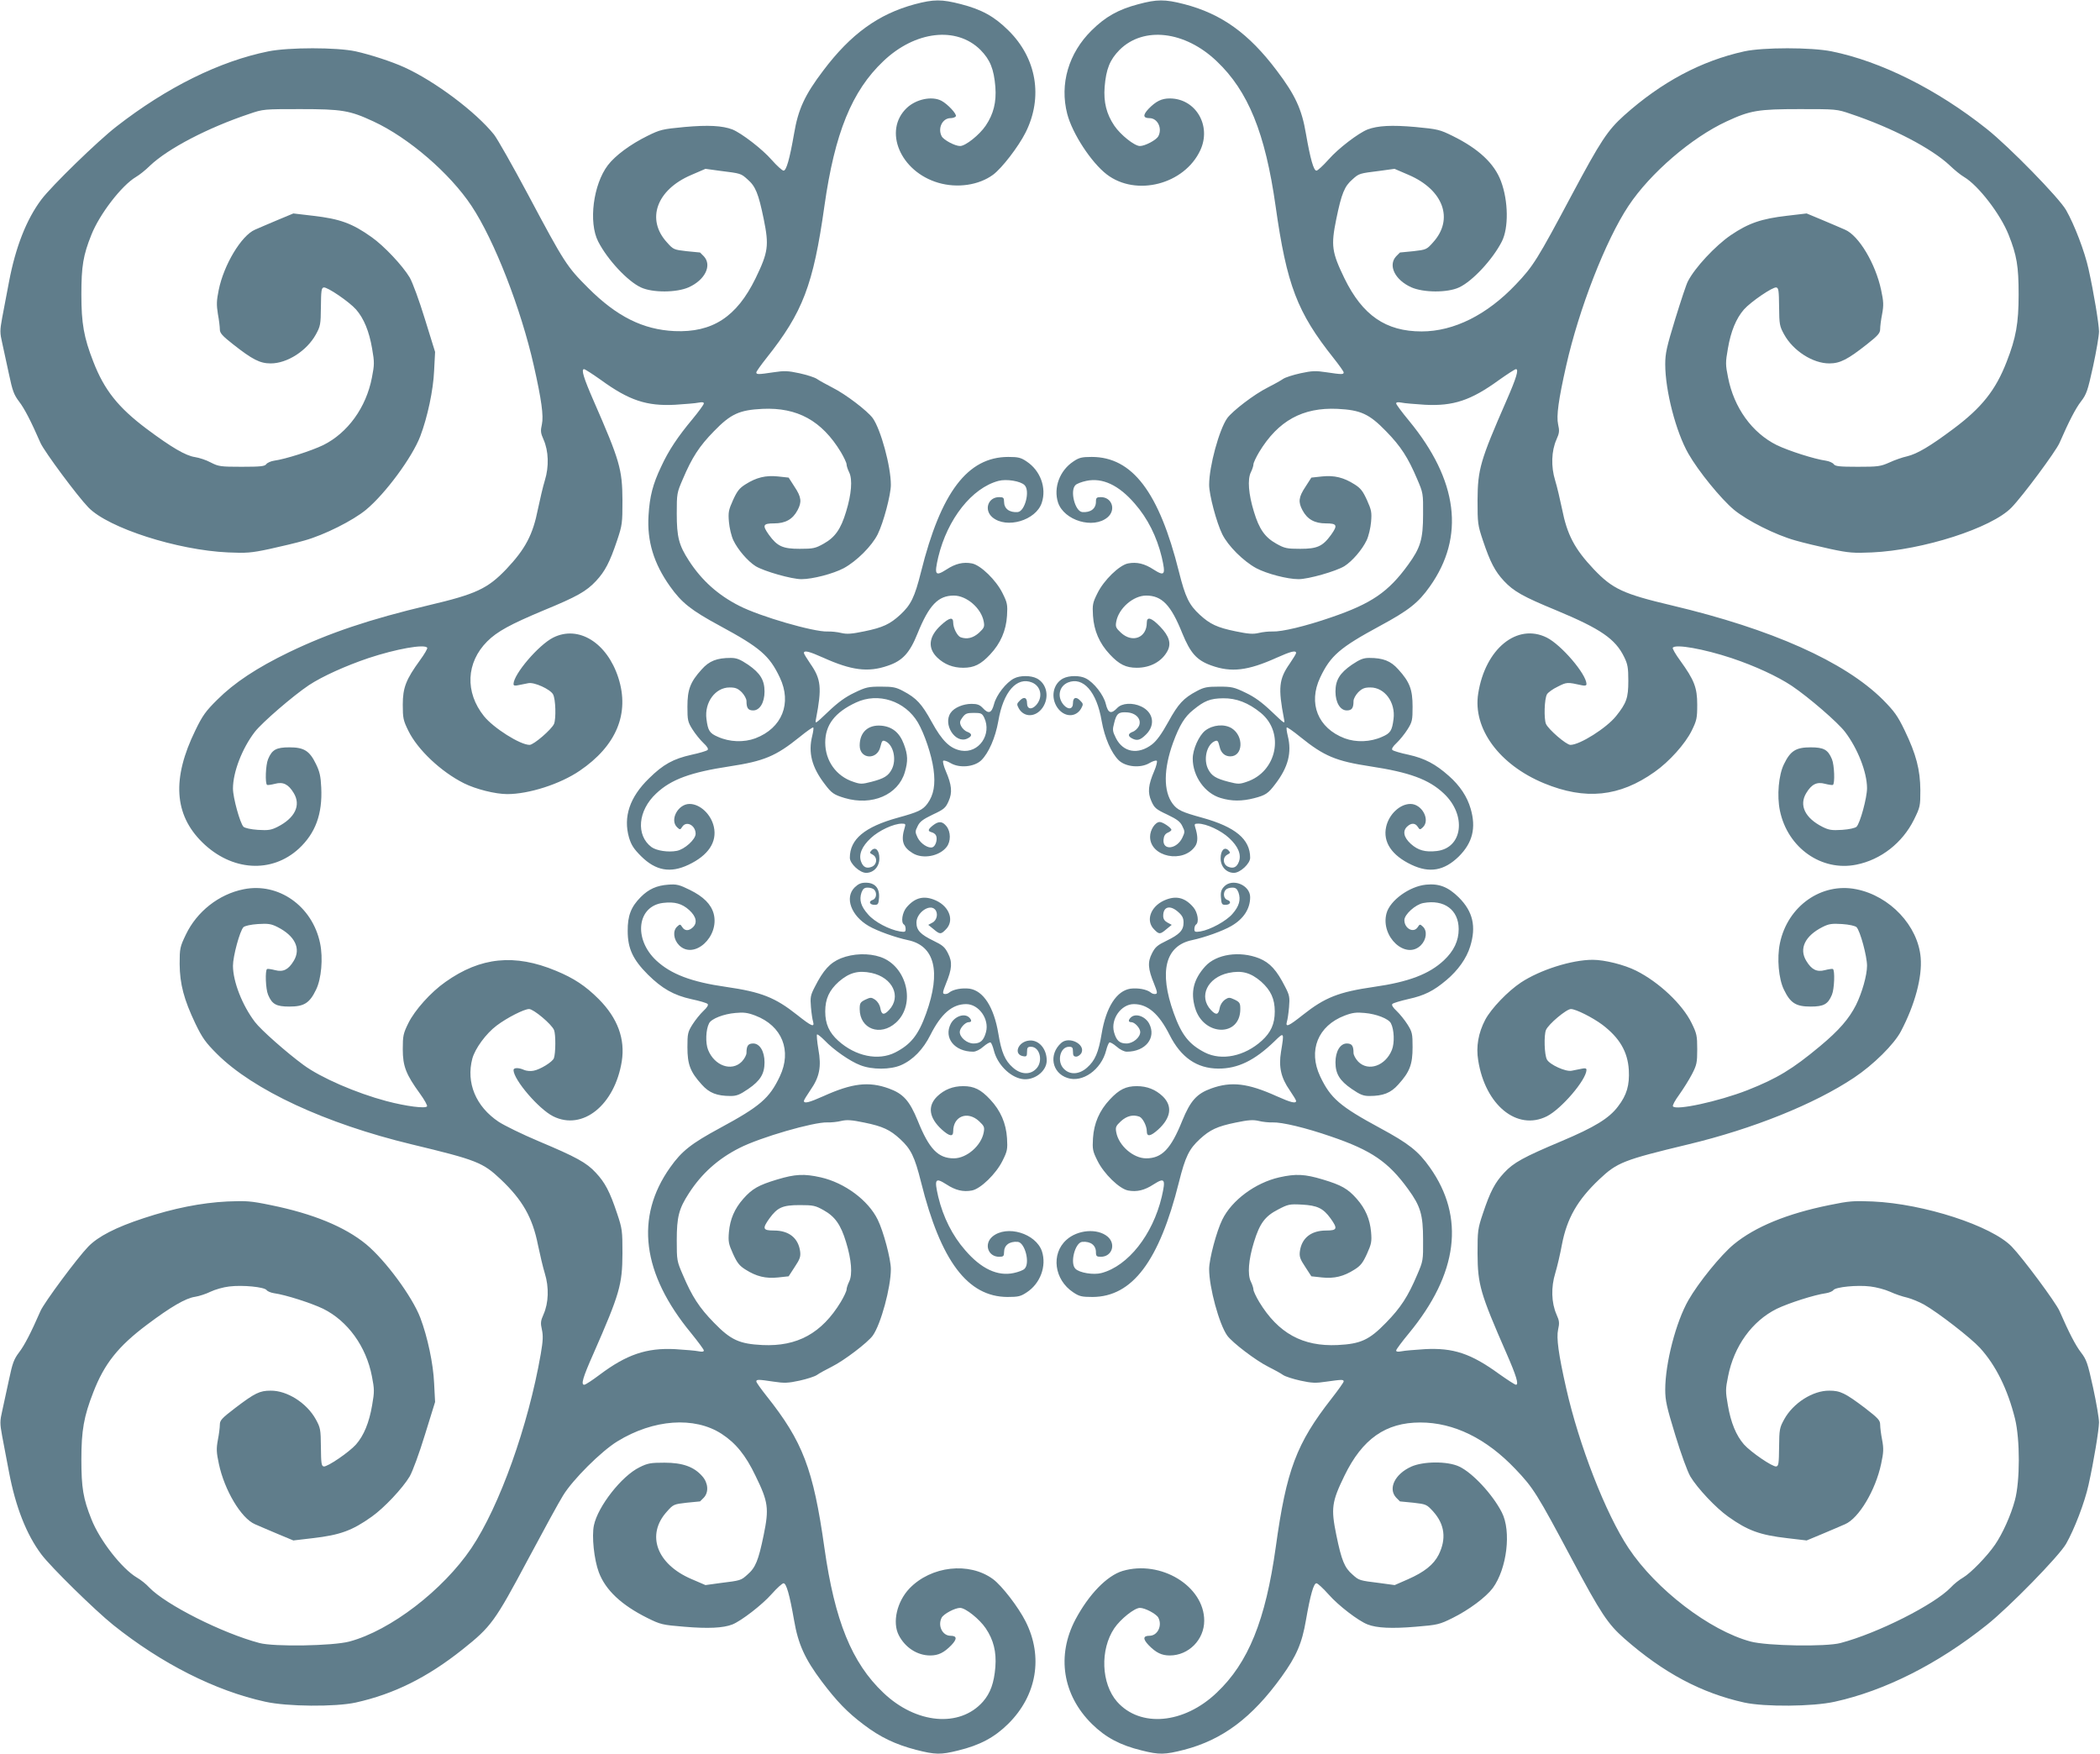
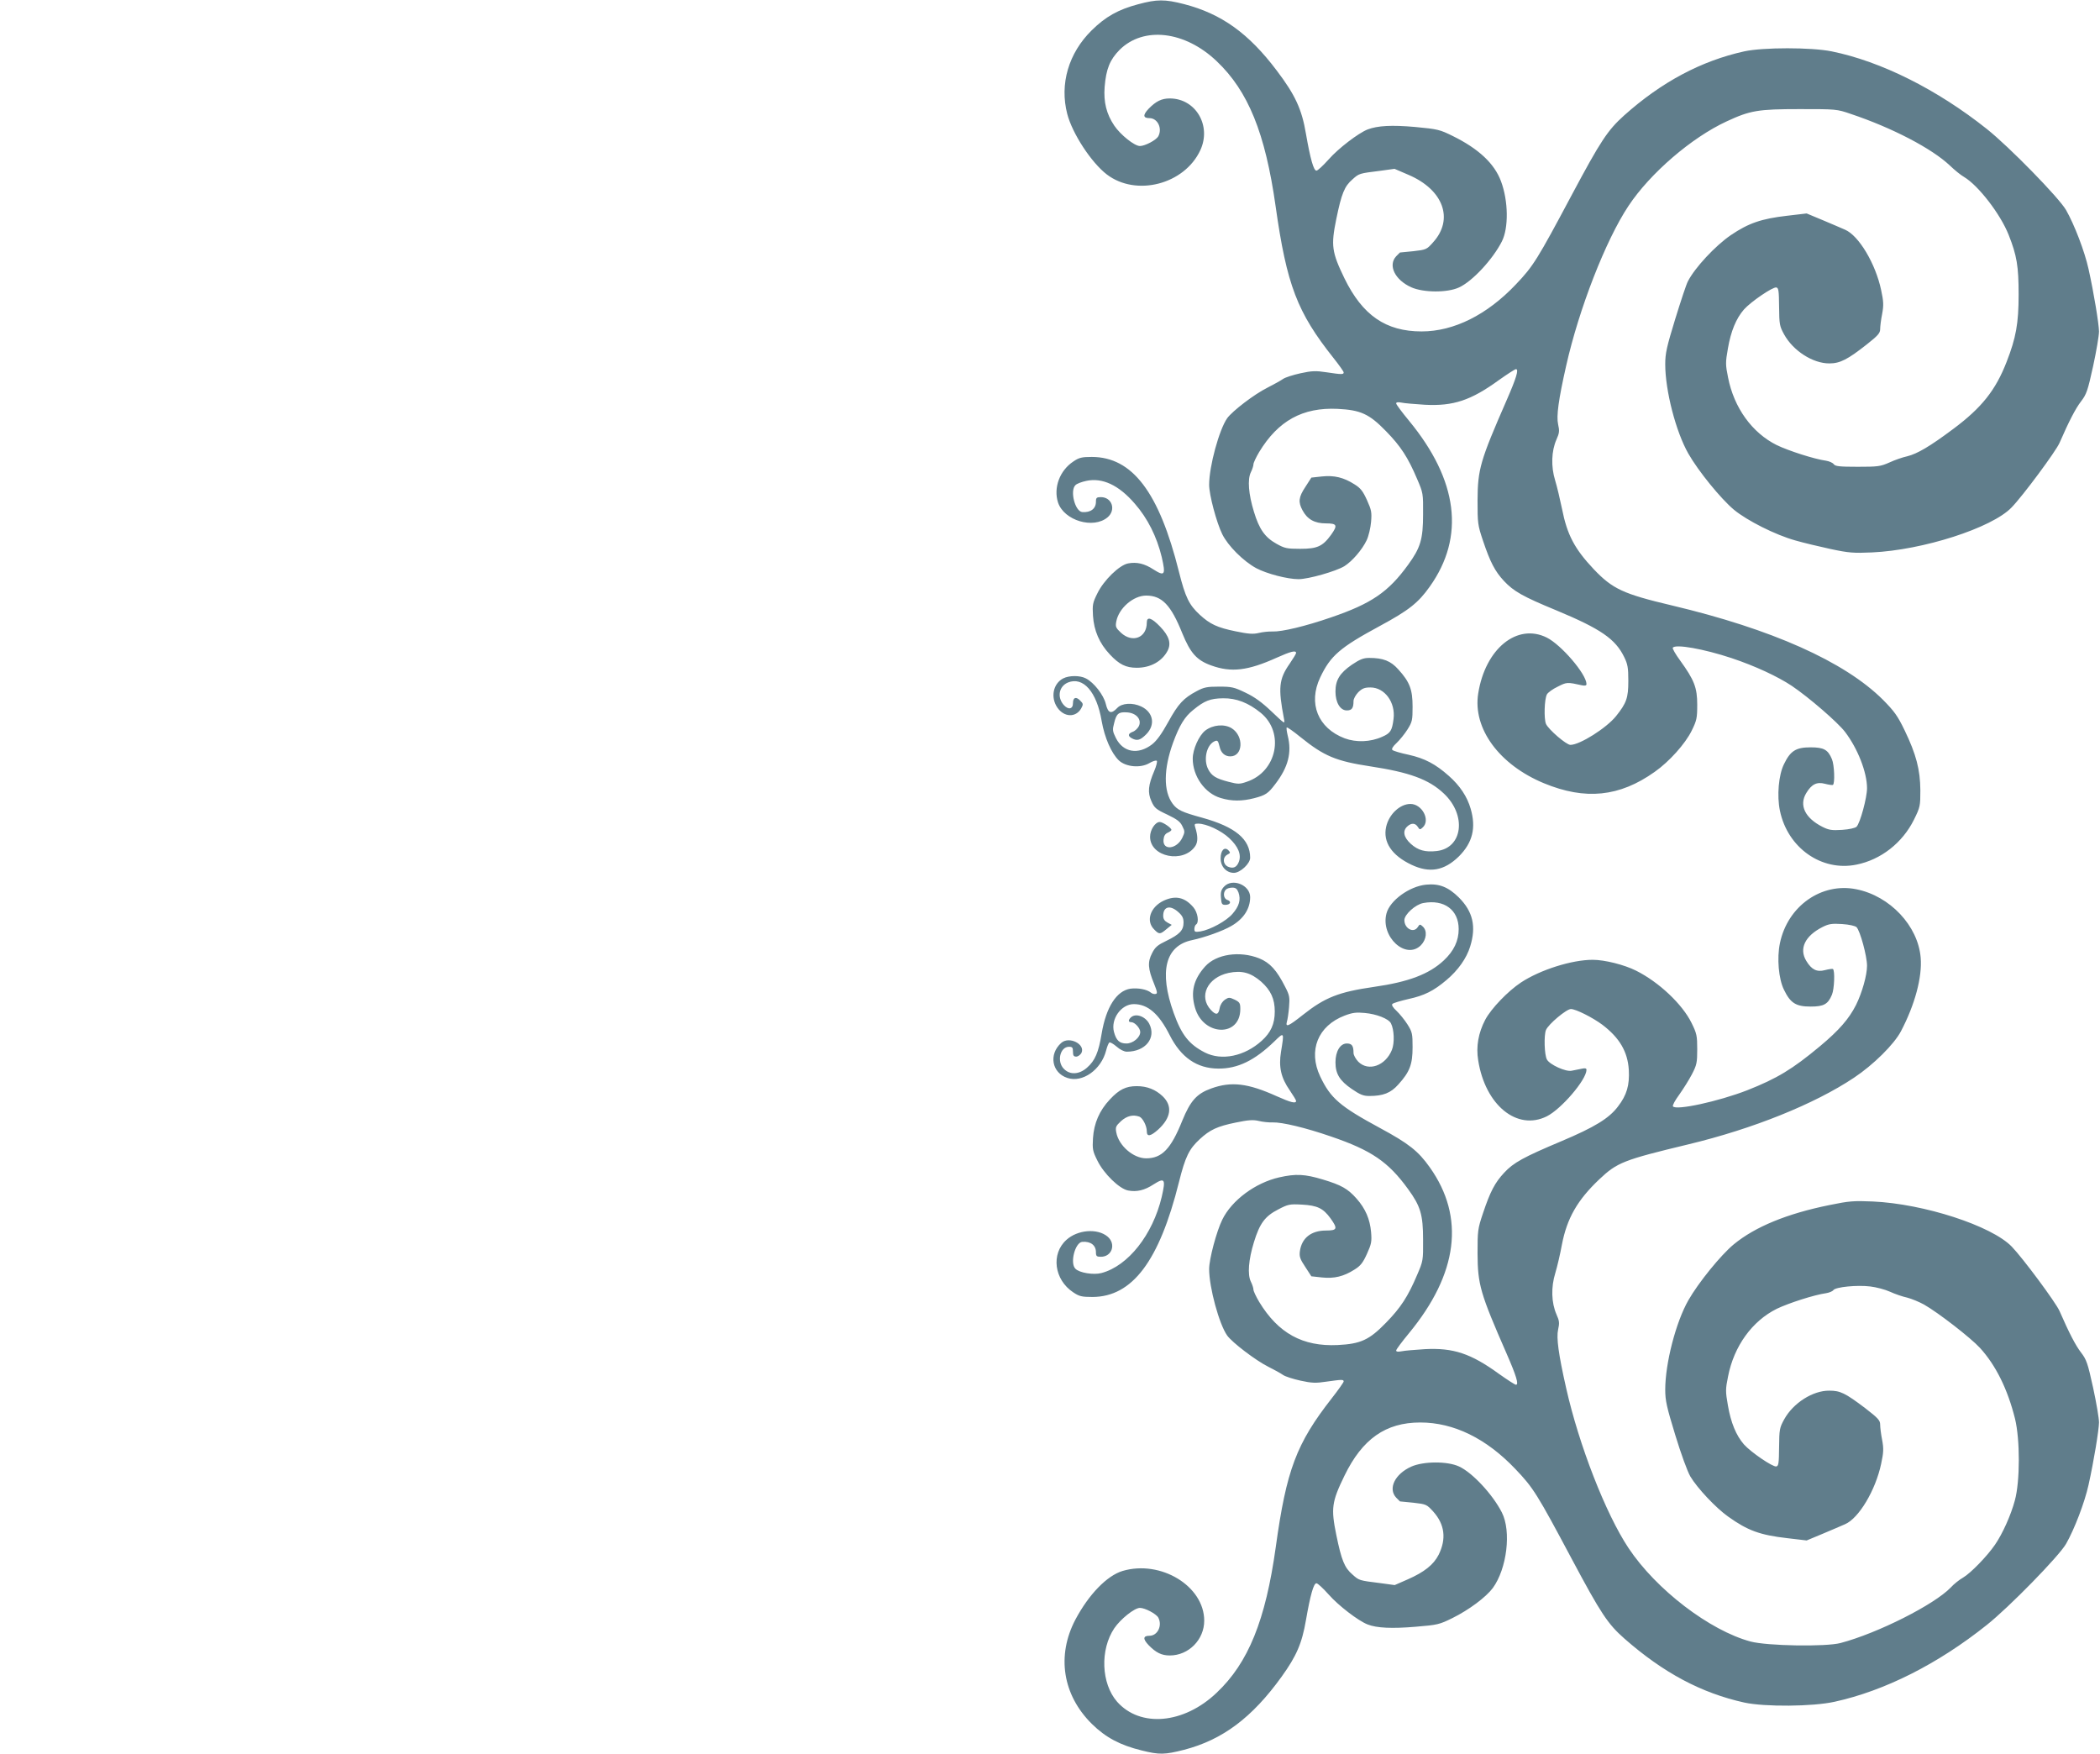
<svg xmlns="http://www.w3.org/2000/svg" version="1.0" width="1280pt" height="1069pt" viewBox="0 0 1280 1069" preserveAspectRatio="xMidYMid meet">
  <g transform="translate(0,1069) scale(0.1,-0.1)" fill="#607d8b" stroke="none">
-     <path d="M5575 10664 c-221 -60 -389 -181 -557 -404 -113 -149 -153 -236 -178 -385 -27 -155 -47 -225 -64 -225 -8 0 -40 29 -72 65 -57 66 -185 164 -240 186 -61 23 -146 28 -291 15 -137 -13 -149 -16 -228 -55 -103 -51 -195 -119 -240 -178 -89 -117 -119 -348 -59 -465 56 -110 180 -243 261 -280 71 -33 217 -32 291 1 100 45 143 134 92 189 -12 12 -22 22 -23 23 -1 0 -38 4 -82 8 -78 9 -81 10 -120 54 -128 140 -63 320 147 410 l88 38 87 -12 c129 -16 129 -16 169 -52 49 -42 67 -86 99 -242 33 -162 28 -201 -50 -362 -115 -235 -263 -331 -494 -321 -192 9 -352 89 -526 263 -130 130 -144 151 -367 570 -94 176 -187 340 -207 365 -112 139 -360 325 -547 410 -77 35 -206 77 -296 97 -116 25 -407 25 -532 0 -297 -60 -619 -219 -926 -458 -115 -89 -394 -361 -457 -444 -92 -122 -158 -291 -198 -502 -14 -76 -33 -176 -42 -221 -14 -77 -14 -90 1 -155 9 -40 27 -125 41 -189 21 -100 30 -124 61 -165 33 -43 72 -118 131 -253 24 -53 224 -323 292 -393 121 -125 541 -260 851 -274 111 -5 141 -3 253 21 69 15 166 38 214 52 121 34 294 121 374 187 118 98 282 320 331 449 44 116 79 281 84 398 l6 115 -62 200 c-35 114 -75 223 -93 254 -43 72 -156 192 -231 245 -119 85 -194 112 -359 131 l-119 14 -96 -40 c-54 -23 -116 -49 -138 -59 -83 -36 -190 -214 -221 -368 -13 -64 -14 -89 -5 -145 7 -37 12 -80 12 -95 0 -22 15 -39 80 -90 118 -93 164 -117 230 -117 101 0 220 77 275 176 28 51 30 61 31 169 1 98 3 115 17 118 22 4 155 -87 197 -134 48 -55 80 -133 98 -238 15 -85 14 -99 -1 -177 -35 -183 -148 -338 -297 -412 -73 -35 -228 -85 -300 -95 -19 -3 -40 -12 -47 -21 -9 -13 -34 -16 -150 -16 -129 0 -141 2 -188 26 -27 15 -71 29 -96 33 -57 8 -145 60 -295 172 -173 130 -258 236 -325 409 -58 148 -73 234 -73 410 0 173 11 239 61 364 50 126 184 300 271 352 21 12 60 43 87 70 110 104 351 230 605 315 84 29 89 29 310 29 254 0 302 -8 446 -75 214 -99 466 -316 598 -515 139 -209 302 -628 380 -975 47 -208 60 -306 49 -356 -9 -40 -8 -53 10 -93 31 -70 34 -165 8 -249 -12 -39 -30 -117 -42 -174 -31 -157 -76 -243 -193 -367 -114 -119 -184 -152 -473 -220 -358 -85 -606 -168 -853 -287 -194 -94 -332 -185 -436 -289 -70 -69 -90 -97 -133 -186 -144 -294 -130 -514 42 -683 179 -176 423 -191 589 -38 101 94 144 211 136 372 -3 69 -10 98 -32 143 -39 81 -73 102 -162 102 -80 0 -106 -14 -130 -72 -15 -35 -19 -149 -6 -157 4 -2 26 1 49 7 49 13 81 -3 113 -56 46 -75 8 -153 -99 -207 -38 -19 -56 -22 -119 -18 -44 3 -79 11 -88 19 -21 22 -64 177 -64 233 0 100 56 245 133 345 45 58 233 220 330 285 82 54 224 118 363 165 169 56 343 87 358 63 3 -5 -17 -39 -44 -76 -85 -117 -105 -167 -105 -271 0 -82 3 -96 34 -159 56 -115 199 -250 339 -320 72 -36 191 -66 264 -66 132 0 322 61 441 142 224 152 306 349 236 567 -69 214 -243 322 -397 245 -88 -44 -241 -222 -242 -283 0 -10 8 -12 30 -7 17 3 44 9 60 12 36 8 134 -37 151 -68 16 -29 19 -148 6 -180 -15 -34 -124 -128 -149 -128 -58 0 -220 103 -278 175 -117 146 -109 327 20 456 60 60 141 104 344 189 204 84 260 116 319 179 55 59 84 115 128 246 32 95 33 107 33 245 -1 190 -16 242 -177 610 -59 135 -76 190 -57 190 6 0 52 -30 103 -66 172 -125 279 -160 452 -151 61 4 125 9 143 13 22 4 32 3 32 -5 0 -7 -31 -49 -68 -94 -91 -109 -147 -193 -192 -291 -51 -107 -70 -181 -77 -297 -10 -157 32 -294 131 -433 71 -100 129 -146 305 -241 244 -132 301 -181 364 -314 75 -157 14 -309 -149 -371 -70 -26 -157 -23 -228 9 -51 22 -61 37 -70 109 -13 101 54 192 141 192 36 0 50 -6 74 -29 16 -17 29 -40 29 -54 0 -43 10 -57 41 -57 40 0 69 48 69 115 0 70 -26 112 -99 163 -51 34 -71 42 -107 42 -84 0 -131 -18 -177 -70 -70 -77 -87 -123 -87 -227 0 -82 2 -93 31 -139 17 -27 47 -64 66 -82 24 -22 32 -37 26 -43 -6 -6 -50 -19 -97 -29 -112 -25 -173 -58 -261 -145 -117 -114 -157 -234 -121 -360 14 -46 29 -69 74 -114 89 -88 178 -104 288 -52 121 57 176 139 155 232 -17 76 -84 139 -148 139 -71 0 -123 -99 -75 -143 16 -15 19 -15 30 3 25 40 82 10 82 -42 0 -34 -67 -95 -115 -104 -53 -10 -123 1 -154 23 -96 72 -83 223 29 327 91 86 210 129 447 165 210 32 282 62 427 179 43 35 80 61 83 58 3 -3 0 -25 -6 -50 -26 -103 -3 -192 76 -295 42 -56 56 -65 122 -85 166 -49 325 19 366 157 20 68 19 106 -6 172 -26 70 -71 106 -137 112 -81 7 -132 -40 -132 -121 0 -84 107 -90 126 -8 10 40 13 43 35 32 46 -25 64 -111 35 -168 -21 -41 -47 -57 -124 -77 -58 -15 -68 -15 -111 0 -104 34 -171 128 -171 239 0 107 58 184 187 244 136 64 300 10 378 -122 40 -69 83 -196 95 -284 13 -94 1 -158 -37 -210 -29 -39 -57 -52 -181 -86 -202 -56 -292 -131 -292 -244 0 -36 61 -92 99 -92 46 0 81 38 81 88 0 49 -23 73 -47 50 -14 -15 -13 -17 6 -27 30 -16 28 -58 -3 -73 -32 -14 -54 -5 -67 29 -17 44 4 94 59 145 49 46 139 88 189 88 22 0 24 -3 18 -22 -25 -80 -13 -121 48 -158 61 -38 163 -19 207 38 26 33 26 92 -1 126 -25 31 -47 33 -83 5 -31 -25 -33 -35 -6 -42 11 -3 23 -12 26 -21 9 -23 -3 -63 -22 -70 -25 -9 -73 22 -91 59 -15 32 -16 38 0 69 13 28 32 42 92 71 69 32 79 41 97 82 24 53 19 99 -17 183 -13 30 -20 59 -16 63 5 4 25 -2 45 -14 54 -32 144 -24 187 17 45 44 86 137 104 239 30 179 113 273 206 235 54 -23 67 -88 26 -136 -28 -32 -57 -27 -57 10 0 35 -18 42 -43 17 -20 -20 -21 -23 -7 -49 33 -57 104 -54 145 5 43 63 26 146 -35 178 -37 19 -103 19 -139 0 -48 -24 -108 -101 -122 -156 -15 -56 -33 -63 -69 -24 -18 19 -33 25 -68 25 -51 0 -106 -23 -127 -54 -50 -70 28 -191 100 -158 32 15 32 30 0 42 -14 5 -30 21 -37 35 -10 22 -8 30 9 53 17 23 27 27 69 27 44 0 50 -3 63 -29 48 -102 -33 -219 -140 -201 -68 12 -116 58 -180 175 -61 111 -93 145 -174 188 -43 23 -62 27 -135 27 -77 0 -92 -3 -162 -37 -55 -26 -99 -58 -159 -115 -82 -78 -82 -78 -75 -43 36 187 31 241 -35 335 -21 31 -39 60 -39 65 0 18 32 10 119 -29 171 -77 272 -90 391 -49 91 30 135 78 183 198 70 172 125 230 221 230 78 0 167 -77 182 -158 6 -32 3 -39 -29 -69 -36 -32 -73 -41 -112 -27 -20 8 -45 56 -45 89 0 36 -23 32 -75 -16 -75 -69 -82 -139 -22 -197 43 -41 95 -62 158 -62 66 0 107 20 164 81 64 68 97 145 103 236 4 67 2 79 -27 137 -39 80 -134 172 -187 182 -53 10 -100 -1 -155 -37 -69 -44 -75 -33 -50 76 56 232 205 421 367 464 48 13 135 -1 159 -26 35 -34 2 -161 -42 -164 -51 -4 -83 21 -83 63 0 24 -4 28 -30 28 -68 0 -94 -78 -41 -123 86 -72 266 -19 301 89 30 91 -9 196 -92 251 -35 24 -52 28 -112 28 -248 0 -411 -215 -532 -700 -39 -156 -62 -202 -127 -262 -62 -57 -106 -78 -219 -101 -77 -16 -106 -18 -140 -10 -24 6 -62 10 -85 9 -83 -3 -409 91 -536 156 -129 65 -230 155 -308 276 -61 94 -74 144 -74 287 0 122 1 127 37 210 56 132 100 200 190 292 102 105 154 129 295 136 213 10 362 -72 478 -263 19 -32 35 -66 35 -75 0 -9 7 -31 16 -49 21 -43 14 -133 -19 -240 -32 -106 -67 -156 -137 -195 -50 -28 -63 -31 -146 -31 -103 0 -136 15 -187 85 -42 59 -37 70 32 70 68 0 113 25 142 80 27 50 24 80 -18 143 l-36 56 -64 7 c-76 8 -133 -6 -199 -48 -37 -23 -51 -41 -76 -96 -27 -60 -30 -74 -25 -133 3 -36 15 -87 27 -112 27 -57 88 -128 136 -158 51 -31 219 -79 279 -79 68 0 194 33 258 67 79 43 172 136 207 207 35 71 80 240 80 301 0 113 -61 336 -110 406 -33 45 -165 146 -245 186 -38 20 -81 43 -95 53 -14 10 -62 25 -107 35 -69 15 -93 16 -158 6 -93 -14 -105 -14 -105 -1 0 6 28 45 62 88 221 278 285 444 353 926 63 445 167 701 359 883 194 185 446 214 592 69 59 -60 82 -116 91 -226 7 -92 -11 -165 -59 -236 -38 -56 -123 -124 -156 -124 -31 0 -99 36 -112 59 -26 49 4 111 54 111 14 0 28 5 32 11 8 13 -50 75 -88 95 -58 30 -154 10 -211 -44 -145 -138 -40 -388 192 -456 116 -34 247 -15 334 49 54 40 154 170 198 257 108 215 68 453 -105 623 -86 85 -162 127 -290 160 -117 30 -164 30 -281 -1z" />
    <path d="M6937 10664 c-121 -32 -199 -76 -283 -159 -141 -139 -196 -327 -149 -509 31 -120 147 -297 241 -369 179 -137 473 -61 570 147 70 150 -28 316 -186 316 -50 0 -84 -17 -129 -63 -36 -38 -34 -57 5 -57 50 0 80 -62 54 -111 -13 -23 -81 -59 -112 -59 -33 0 -118 68 -156 124 -48 71 -66 144 -59 236 9 110 32 166 91 226 146 145 398 116 592 -69 192 -182 296 -438 359 -883 68 -482 132 -648 353 -926 34 -43 62 -82 62 -88 0 -13 -12 -13 -105 1 -65 10 -89 9 -158 -6 -45 -10 -93 -25 -107 -35 -14 -10 -56 -33 -95 -53 -80 -40 -212 -141 -245 -186 -49 -70 -110 -293 -110 -406 0 -61 45 -230 80 -301 35 -71 128 -164 207 -207 64 -34 190 -67 258 -67 60 0 228 48 279 79 48 30 109 101 136 158 12 25 24 76 27 112 5 59 2 73 -25 133 -25 55 -39 73 -76 96 -66 42 -123 56 -199 48 l-64 -7 -36 -56 c-42 -63 -45 -93 -18 -143 29 -55 74 -80 142 -80 69 0 74 -11 32 -70 -51 -70 -84 -85 -187 -85 -83 0 -96 3 -146 31 -70 39 -105 89 -137 195 -33 107 -40 197 -19 240 9 18 16 40 16 49 0 9 16 43 35 75 116 191 265 273 478 263 141 -7 193 -31 295 -136 90 -92 134 -160 190 -292 36 -84 37 -87 36 -215 0 -152 -16 -204 -91 -307 -121 -167 -224 -237 -470 -321 -156 -54 -300 -88 -356 -86 -23 1 -61 -3 -85 -9 -34 -8 -63 -6 -140 10 -113 23 -157 44 -219 101 -65 60 -88 106 -127 262 -121 485 -284 700 -532 700 -60 0 -77 -4 -112 -28 -83 -55 -122 -160 -93 -250 37 -110 215 -163 302 -90 53 45 27 123 -41 123 -26 0 -30 -4 -30 -28 0 -42 -32 -67 -83 -63 -44 3 -77 130 -42 164 8 9 38 20 66 26 98 21 198 -25 296 -139 78 -89 134 -201 164 -325 25 -109 19 -120 -50 -76 -55 36 -102 47 -155 37 -53 -10 -148 -102 -187 -182 -29 -58 -31 -70 -27 -137 6 -91 39 -168 103 -236 57 -61 98 -81 164 -81 84 0 154 39 188 104 23 45 9 90 -46 147 -53 55 -81 63 -81 24 0 -92 -87 -126 -157 -62 -32 30 -35 37 -29 69 15 81 104 158 182 158 96 0 151 -57 220 -229 50 -122 88 -165 177 -197 122 -44 223 -32 398 47 87 39 119 47 119 29 0 -5 -18 -34 -39 -65 -66 -94 -71 -148 -35 -335 7 -35 7 -35 -75 43 -60 57 -104 89 -159 115 -70 34 -85 37 -162 37 -73 0 -92 -4 -135 -27 -81 -43 -113 -77 -174 -188 -41 -74 -70 -114 -99 -137 -85 -65 -176 -49 -220 38 -21 42 -22 51 -11 92 14 58 27 69 80 65 55 -4 89 -43 71 -83 -7 -14 -23 -30 -37 -35 -30 -11 -32 -26 -6 -40 32 -17 51 -12 87 24 58 58 44 135 -30 170 -53 25 -118 21 -146 -9 -37 -39 -56 -33 -70 25 -13 54 -72 130 -121 155 -36 19 -102 19 -139 0 -61 -32 -78 -115 -35 -178 41 -59 112 -62 145 -5 14 26 13 29 -7 49 -25 25 -43 18 -43 -17 0 -37 -29 -42 -57 -10 -41 48 -28 113 26 136 93 38 176 -56 206 -235 18 -102 59 -195 104 -239 43 -41 133 -49 187 -17 20 12 40 18 45 14 4 -4 -3 -33 -16 -63 -36 -84 -41 -130 -17 -183 18 -41 28 -50 97 -82 60 -29 79 -43 92 -71 16 -31 15 -37 0 -69 -34 -72 -122 -81 -115 -12 2 22 10 35 26 42 12 5 22 13 22 17 0 12 -52 48 -71 48 -28 0 -59 -48 -59 -90 0 -124 204 -165 276 -56 16 25 16 61 -1 114 -6 19 -4 22 18 22 50 0 140 -42 189 -88 55 -51 76 -101 59 -145 -13 -34 -35 -43 -67 -29 -31 15 -33 57 -3 73 19 10 20 12 6 27 -24 23 -47 -1 -47 -50 0 -50 35 -88 81 -88 38 0 99 56 99 92 0 113 -90 188 -292 244 -124 34 -152 47 -181 86 -56 76 -55 211 3 371 39 106 71 159 123 200 68 56 104 70 182 71 81 1 154 -27 230 -89 147 -121 98 -359 -86 -420 -43 -15 -53 -15 -111 0 -77 20 -103 36 -124 77 -29 57 -11 143 35 168 22 11 25 8 35 -32 8 -37 32 -58 65 -58 78 0 84 123 9 171 -45 28 -115 22 -162 -14 -38 -30 -76 -114 -76 -171 0 -107 74 -212 171 -240 66 -20 129 -20 203 -1 70 18 86 29 129 86 79 103 102 192 76 295 -6 25 -9 47 -6 50 3 3 40 -23 83 -58 145 -117 217 -147 427 -179 237 -36 356 -79 447 -165 141 -132 116 -333 -43 -351 -69 -8 -114 4 -158 44 -44 40 -51 79 -21 106 25 23 49 21 64 -3 11 -18 14 -18 30 -3 48 44 -4 143 -75 143 -64 0 -131 -63 -148 -139 -21 -93 34 -175 155 -232 110 -52 199 -36 288 51 84 84 106 174 72 291 -21 73 -65 140 -133 200 -81 72 -147 107 -246 129 -48 10 -92 23 -98 29 -6 6 2 21 26 43 19 18 49 55 66 82 29 46 31 57 31 139 0 104 -17 150 -87 227 -46 52 -93 70 -177 70 -36 0 -56 -8 -107 -42 -73 -51 -99 -93 -99 -163 0 -67 29 -115 69 -115 31 0 41 14 41 57 0 14 13 37 29 54 24 23 38 29 74 29 87 0 154 -91 141 -192 -9 -72 -19 -87 -70 -109 -71 -32 -158 -35 -228 -9 -163 62 -224 213 -149 371 63 133 120 182 364 314 176 95 234 141 304 240 216 304 172 648 -127 1011 -43 52 -78 99 -78 105 0 8 11 9 33 5 17 -4 82 -9 142 -13 173 -9 280 26 452 151 51 36 97 66 103 66 19 0 2 -55 -57 -190 -161 -368 -176 -420 -177 -610 0 -138 1 -150 33 -245 44 -131 73 -187 128 -246 59 -63 115 -95 319 -179 271 -113 360 -174 414 -285 21 -43 25 -64 25 -145 0 -104 -11 -135 -75 -215 -58 -72 -220 -175 -278 -175 -25 0 -134 94 -149 128 -13 32 -10 151 6 180 6 11 36 33 66 47 55 28 57 28 148 8 19 -4 27 -1 27 8 -1 61 -154 239 -242 283 -181 90 -375 -68 -418 -341 -34 -213 128 -434 401 -547 252 -104 460 -83 674 69 90 63 187 172 226 251 31 63 34 77 34 159 0 104 -18 150 -104 269 -28 38 -48 73 -45 78 15 24 189 -7 358 -63 144 -48 281 -112 367 -169 104 -70 281 -223 325 -281 77 -101 134 -246 134 -343 0 -58 -42 -213 -64 -235 -9 -8 -44 -16 -88 -19 -63 -4 -81 -1 -119 18 -107 54 -145 132 -99 207 32 53 64 69 113 56 23 -6 45 -9 49 -7 13 8 9 122 -6 157 -24 58 -50 72 -130 72 -89 0 -123 -21 -162 -102 -33 -66 -44 -193 -25 -284 47 -227 254 -372 466 -329 150 30 281 133 351 274 38 77 39 83 39 180 -1 124 -25 218 -96 365 -43 89 -63 116 -132 186 -234 233 -679 431 -1287 575 -296 70 -361 100 -476 221 -117 124 -162 210 -193 367 -12 57 -30 135 -42 174 -26 84 -23 179 8 249 18 40 19 53 10 93 -11 50 2 148 49 356 78 347 241 766 380 975 132 199 384 416 598 515 144 67 192 75 446 75 221 0 226 0 310 -29 254 -85 495 -211 605 -315 28 -27 66 -58 87 -70 87 -52 221 -226 271 -352 50 -126 61 -191 61 -364 0 -176 -16 -264 -73 -410 -67 -173 -152 -280 -325 -409 -143 -107 -220 -152 -281 -167 -28 -6 -77 -23 -109 -38 -54 -24 -70 -26 -193 -26 -112 0 -137 3 -146 16 -7 9 -28 18 -47 21 -72 10 -227 60 -300 95 -151 75 -261 228 -297 412 -16 78 -16 92 -1 177 18 105 50 183 98 238 42 47 175 138 197 134 14 -3 16 -20 17 -118 1 -108 3 -118 31 -169 55 -99 174 -176 275 -176 66 0 112 24 230 117 67 53 80 68 80 92 0 16 5 57 12 92 10 54 9 76 -6 146 -34 161 -136 332 -220 368 -22 10 -84 36 -138 59 l-96 40 -119 -14 c-157 -18 -235 -45 -343 -118 -94 -64 -220 -199 -262 -282 -9 -16 -43 -119 -77 -229 -52 -170 -61 -209 -61 -276 0 -161 65 -412 141 -545 61 -107 198 -275 278 -342 80 -66 252 -153 374 -187 48 -14 145 -37 214 -52 112 -24 142 -26 253 -21 310 14 731 149 851 274 69 71 269 341 292 393 58 133 98 210 131 253 34 44 41 65 74 215 20 92 36 187 36 212 -1 47 -31 233 -64 381 -23 105 -86 270 -137 359 -44 76 -347 386 -483 494 -303 241 -645 412 -946 473 -125 25 -416 25 -532 0 -263 -58 -505 -187 -733 -391 -100 -90 -143 -155 -317 -481 -211 -396 -236 -437 -342 -548 -176 -186 -378 -287 -575 -287 -218 0 -360 98 -470 323 -78 161 -83 200 -50 362 32 156 50 200 99 242 40 36 40 36 169 52 l87 12 86 -37 c212 -91 277 -270 149 -411 -39 -44 -42 -45 -120 -54 -44 -4 -81 -8 -82 -8 -1 -1 -11 -11 -23 -23 -51 -55 -8 -144 92 -189 74 -33 220 -34 291 -1 81 37 205 170 261 280 42 82 40 247 -5 367 -40 108 -136 198 -294 276 -79 39 -91 42 -228 55 -145 13 -230 8 -291 -15 -56 -22 -178 -115 -237 -182 -34 -38 -67 -69 -75 -69 -17 0 -37 70 -64 225 -25 149 -65 236 -178 385 -171 227 -337 346 -565 405 -117 30 -165 30 -280 -1z" />
-     <path d="M5209 5281 c-62 -62 -21 -173 86 -235 51 -30 163 -70 239 -86 163 -34 203 -191 111 -447 -47 -131 -93 -189 -189 -238 -103 -52 -242 -23 -347 72 -55 50 -79 102 -79 178 0 77 24 129 83 182 64 55 118 70 199 53 129 -28 184 -144 107 -226 -31 -33 -46 -30 -53 11 -4 22 -17 41 -32 52 -23 15 -28 15 -60 0 -30 -15 -34 -21 -34 -57 0 -122 126 -169 221 -83 123 111 68 344 -94 400 -73 25 -167 22 -242 -8 -66 -27 -107 -72 -159 -175 -26 -50 -28 -63 -23 -123 3 -36 9 -76 13 -88 10 -37 -10 -28 -97 41 -135 107 -219 140 -434 171 -211 30 -336 78 -425 161 -141 132 -116 333 43 351 69 8 114 -4 158 -44 44 -40 51 -79 21 -106 -25 -23 -49 -21 -64 3 -11 18 -14 18 -30 3 -29 -26 -23 -79 11 -114 91 -91 248 52 211 192 -16 58 -62 104 -145 145 -65 32 -81 36 -132 32 -70 -5 -119 -27 -167 -75 -60 -60 -81 -115 -80 -208 0 -106 32 -174 123 -265 86 -85 157 -126 266 -150 48 -10 92 -23 98 -29 6 -6 -2 -21 -26 -43 -19 -18 -49 -55 -66 -82 -29 -46 -31 -57 -31 -139 0 -104 17 -150 87 -227 46 -52 93 -70 177 -70 36 0 56 8 107 43 73 50 99 92 99 162 0 67 -29 115 -69 115 -31 0 -41 -14 -41 -57 0 -14 -13 -37 -29 -54 -62 -62 -166 -25 -205 72 -17 42 -14 124 6 162 14 28 89 57 160 63 50 5 75 2 122 -16 163 -62 224 -214 149 -371 -63 -133 -120 -182 -364 -314 -176 -95 -234 -141 -304 -240 -216 -304 -172 -648 128 -1011 42 -52 77 -99 77 -105 0 -8 -11 -9 -32 -5 -18 4 -82 9 -143 13 -174 9 -296 -33 -460 -156 -44 -33 -86 -61 -94 -61 -21 0 -9 43 55 187 162 369 177 423 178 613 0 138 -1 150 -33 245 -44 132 -73 187 -129 247 -57 62 -120 96 -348 192 -100 42 -210 96 -245 119 -139 93 -199 238 -160 385 17 62 84 153 148 201 65 49 168 101 198 101 27 0 137 -92 152 -128 11 -27 10 -143 -1 -172 -9 -23 -84 -69 -124 -76 -18 -4 -45 -1 -58 5 -33 15 -64 14 -64 -1 1 -60 155 -239 242 -282 179 -89 375 68 418 336 21 136 -25 262 -140 378 -81 81 -152 128 -261 173 -252 105 -460 84 -674 -68 -90 -63 -187 -172 -226 -251 -31 -63 -34 -77 -34 -159 0 -104 20 -154 105 -271 27 -37 46 -72 43 -77 -9 -15 -127 0 -248 32 -184 49 -399 142 -505 220 -101 74 -260 214 -296 262 -77 101 -134 246 -134 343 0 58 42 213 64 235 9 8 44 16 88 19 63 4 81 1 119 -18 107 -54 145 -132 99 -207 -32 -53 -64 -69 -113 -56 -23 6 -45 9 -49 7 -13 -8 -9 -122 6 -157 24 -58 50 -72 130 -72 89 0 123 21 162 102 33 66 44 193 25 284 -47 227 -254 372 -466 329 -151 -30 -285 -136 -352 -276 -36 -75 -38 -84 -38 -179 1 -123 26 -217 96 -364 43 -89 63 -116 132 -185 221 -220 660 -424 1187 -551 395 -95 433 -110 542 -213 133 -126 194 -233 227 -400 12 -57 30 -135 42 -174 26 -84 23 -179 -8 -249 -18 -40 -19 -53 -10 -93 8 -36 7 -68 -7 -149 -76 -437 -251 -927 -423 -1183 -173 -256 -493 -502 -743 -569 -101 -27 -460 -33 -549 -9 -227 60 -571 234 -671 338 -19 21 -53 48 -76 61 -91 54 -226 226 -277 356 -50 125 -61 191 -61 364 0 176 15 262 73 410 67 173 151 279 327 411 145 109 236 162 293 170 25 4 68 18 94 31 27 13 78 28 115 32 81 10 213 -3 227 -22 6 -8 26 -16 45 -19 72 -10 227 -60 300 -95 149 -74 262 -229 297 -412 15 -78 16 -92 1 -177 -18 -105 -50 -183 -98 -238 -42 -47 -175 -138 -197 -134 -14 3 -16 20 -17 118 -1 108 -3 118 -31 169 -55 100 -175 176 -275 175 -67 0 -96 -14 -217 -106 -81 -62 -93 -75 -93 -101 0 -16 -5 -58 -12 -93 -10 -54 -9 -76 6 -146 34 -161 136 -332 220 -368 22 -10 84 -36 138 -59 l96 -40 119 14 c165 19 240 46 359 131 75 53 188 173 231 245 18 31 58 140 93 254 l62 200 -6 115 c-5 117 -40 282 -84 398 -49 129 -213 351 -330 448 -130 107 -325 187 -582 239 -121 25 -149 27 -265 22 -158 -8 -326 -41 -510 -102 -168 -55 -277 -111 -337 -173 -67 -69 -268 -340 -291 -392 -59 -135 -98 -210 -131 -253 -31 -41 -40 -65 -61 -165 -14 -64 -32 -149 -41 -189 -15 -65 -15 -78 -1 -155 9 -45 28 -145 42 -221 40 -211 106 -380 198 -502 57 -76 325 -339 437 -429 294 -235 621 -401 927 -468 134 -30 427 -32 551 -5 234 52 437 153 653 325 173 138 195 168 397 547 94 176 190 352 214 390 59 97 233 270 331 330 220 135 469 153 635 46 86 -56 147 -130 207 -256 78 -159 83 -199 50 -360 -32 -156 -50 -200 -99 -242 -40 -36 -40 -36 -169 -52 l-87 -12 -86 37 c-212 91 -277 270 -149 411 39 44 42 45 120 54 44 4 81 8 82 8 1 1 11 11 23 23 31 33 27 90 -10 131 -50 57 -119 82 -230 82 -84 0 -102 -3 -152 -28 -109 -53 -254 -239 -278 -354 -14 -66 1 -209 30 -286 41 -109 138 -200 297 -279 79 -39 90 -42 225 -53 143 -12 236 -8 292 14 55 22 183 121 240 186 32 36 64 65 72 65 17 0 37 -70 64 -225 25 -146 65 -235 170 -375 91 -120 154 -186 255 -262 100 -76 192 -120 318 -153 118 -30 150 -31 258 -4 131 32 220 79 304 162 175 173 215 410 106 625 -44 87 -144 217 -198 257 -145 107 -378 81 -510 -57 -76 -80 -105 -206 -65 -284 39 -76 113 -124 192 -124 50 0 84 17 129 63 36 38 34 57 -5 57 -50 0 -80 62 -54 111 13 23 81 59 112 59 33 0 118 -68 156 -124 48 -71 66 -144 59 -236 -8 -98 -30 -159 -76 -212 -141 -159 -407 -136 -607 55 -192 182 -296 438 -359 883 -68 482 -132 648 -353 926 -34 43 -62 82 -62 88 0 13 12 13 105 -1 65 -10 89 -9 158 6 45 10 93 25 107 35 14 10 54 32 90 50 76 38 219 147 250 190 49 69 110 293 110 405 0 61 -45 230 -80 301 -58 119 -202 225 -347 258 -102 23 -156 20 -266 -13 -113 -34 -152 -56 -206 -117 -54 -61 -81 -125 -88 -203 -5 -59 -2 -73 25 -133 25 -55 39 -73 76 -96 66 -42 123 -56 199 -48 l64 7 37 57 c32 48 37 63 33 95 -11 81 -68 127 -159 127 -69 0 -73 11 -28 74 49 67 80 81 185 81 82 0 95 -3 145 -31 70 -39 105 -89 137 -195 33 -107 40 -197 19 -240 -9 -18 -16 -40 -16 -49 0 -9 -16 -43 -35 -75 -116 -191 -265 -273 -478 -263 -141 7 -193 31 -295 136 -90 92 -134 160 -190 292 -36 83 -37 88 -37 210 0 143 13 193 74 287 78 121 179 211 308 276 127 65 453 159 536 156 23 -1 61 3 85 9 34 8 63 6 140 -10 113 -23 157 -44 219 -101 65 -60 88 -106 127 -262 120 -481 284 -699 527 -700 66 0 81 4 117 28 83 54 122 160 93 250 -37 110 -215 163 -302 90 -53 -45 -27 -123 41 -123 26 0 30 4 30 28 0 42 32 67 83 63 44 -3 77 -130 42 -164 -8 -9 -38 -20 -66 -26 -98 -21 -198 25 -296 139 -78 89 -134 201 -164 325 -25 109 -19 120 50 76 55 -36 102 -47 155 -37 53 10 148 102 187 182 29 58 31 70 27 137 -6 91 -39 168 -103 236 -57 61 -98 81 -164 81 -63 0 -115 -21 -158 -62 -61 -59 -51 -131 28 -203 47 -42 69 -45 69 -10 0 92 87 126 157 62 32 -30 35 -37 29 -69 -15 -81 -104 -158 -182 -158 -96 0 -151 57 -220 229 -50 122 -88 165 -177 197 -122 44 -223 32 -398 -47 -87 -39 -119 -47 -119 -29 0 5 18 34 39 65 56 80 69 142 49 251 -8 47 -11 87 -8 89 4 2 24 -14 46 -36 55 -58 156 -128 217 -151 72 -29 185 -28 249 0 73 32 135 96 179 184 65 129 133 188 218 188 77 0 142 -91 121 -170 -14 -52 -34 -70 -76 -70 -40 0 -84 37 -84 70 0 23 33 60 55 60 18 0 19 12 3 28 -29 29 -89 8 -113 -38 -44 -86 23 -170 137 -170 16 0 42 13 62 31 20 17 39 28 44 25 5 -3 14 -25 20 -49 21 -83 95 -159 169 -173 73 -14 153 45 153 112 0 72 -48 127 -106 122 -70 -6 -100 -87 -35 -96 18 -3 21 2 21 27 0 26 4 31 24 31 55 0 76 -91 31 -135 -37 -38 -94 -34 -141 8 -48 42 -70 92 -89 208 -27 161 -91 260 -175 273 -46 6 -101 -4 -125 -24 -8 -7 -21 -10 -29 -8 -12 2 -10 13 10 63 37 90 40 131 12 185 -19 38 -34 50 -88 76 -80 39 -104 64 -104 111 0 59 78 115 112 81 22 -22 14 -66 -14 -81 l-26 -14 32 -26 c39 -33 45 -33 75 -2 53 52 23 138 -59 176 -72 33 -128 20 -180 -41 -27 -32 -36 -93 -16 -105 6 -3 10 -16 10 -27 0 -18 -4 -20 -35 -15 -65 11 -155 58 -194 104 -44 49 -55 88 -40 133 9 23 17 30 38 30 15 0 32 -5 39 -12 19 -19 14 -56 -9 -63 -27 -9 -19 -30 12 -30 21 0 24 5 27 44 4 58 -25 91 -81 91 -29 0 -45 -7 -68 -29z" />
    <path d="M7461 5286 c-17 -18 -22 -33 -19 -67 3 -39 6 -44 27 -44 31 0 39 21 12 30 -23 7 -28 44 -9 63 7 7 24 12 39 12 21 0 29 -7 38 -30 15 -44 4 -83 -36 -129 -37 -44 -136 -98 -196 -108 -33 -5 -37 -3 -37 15 0 11 5 24 10 27 20 12 11 73 -16 105 -52 61 -108 74 -180 41 -82 -38 -112 -124 -59 -176 30 -31 36 -31 75 2 l32 26 -26 14 c-18 10 -26 22 -26 41 0 57 42 68 92 23 25 -22 32 -37 32 -64 0 -47 -24 -72 -104 -111 -54 -26 -69 -38 -88 -76 -28 -54 -25 -95 12 -185 20 -50 22 -61 10 -63 -8 -2 -21 1 -29 8 -24 20 -79 30 -125 24 -84 -13 -148 -112 -175 -273 -19 -116 -41 -166 -89 -208 -47 -42 -104 -46 -141 -8 -45 44 -24 135 31 135 20 0 24 -5 24 -30 0 -23 4 -30 20 -30 10 0 24 10 31 21 28 54 -75 106 -123 62 -77 -69 -57 -182 38 -213 92 -31 206 50 236 167 6 24 15 46 20 49 5 3 24 -8 44 -25 20 -18 46 -31 62 -31 114 0 181 84 137 170 -24 46 -84 67 -113 38 -16 -16 -15 -28 3 -28 22 0 55 -37 55 -60 0 -33 -44 -70 -84 -70 -42 0 -62 18 -76 70 -21 79 44 170 121 170 85 0 153 -59 218 -188 69 -137 166 -204 296 -205 119 -1 222 49 343 166 60 59 60 57 40 -64 -15 -92 0 -158 53 -234 21 -31 39 -60 39 -65 0 -18 -32 -10 -119 29 -175 79 -276 91 -398 47 -89 -32 -127 -75 -177 -197 -69 -172 -124 -229 -220 -229 -78 0 -167 77 -182 158 -6 32 -3 39 29 69 36 32 73 41 112 27 20 -8 45 -56 45 -89 0 -35 22 -32 69 10 79 72 89 144 28 203 -43 41 -95 62 -158 62 -66 0 -107 -20 -164 -81 -64 -68 -97 -145 -103 -236 -4 -67 -2 -79 27 -137 39 -80 134 -172 187 -182 53 -10 100 1 155 37 69 44 75 33 50 -76 -55 -231 -205 -421 -367 -464 -48 -13 -135 1 -159 26 -35 34 -2 161 42 164 51 4 83 -21 83 -63 0 -24 4 -28 30 -28 68 0 94 78 41 123 -62 52 -183 42 -251 -20 -95 -85 -75 -243 42 -320 36 -24 51 -28 117 -28 243 1 407 219 527 700 39 156 62 202 127 262 62 57 106 78 219 101 77 16 106 18 140 10 24 -6 62 -10 85 -9 56 2 200 -32 356 -86 246 -84 349 -154 470 -321 75 -103 91 -155 91 -307 1 -128 0 -131 -36 -215 -56 -132 -100 -200 -190 -292 -102 -105 -154 -129 -295 -136 -213 -10 -362 72 -478 263 -19 32 -35 66 -35 75 0 9 -7 31 -16 49 -21 43 -14 133 19 240 35 114 67 158 147 199 61 32 70 34 145 30 94 -5 130 -22 175 -84 45 -63 41 -74 -27 -74 -92 0 -149 -46 -160 -127 -4 -32 1 -47 33 -95 l37 -57 64 -7 c76 -8 133 6 199 48 37 23 51 41 76 96 27 60 30 74 25 133 -7 78 -34 142 -88 203 -54 61 -93 83 -206 117 -110 33 -164 36 -266 13 -145 -33 -289 -139 -347 -258 -35 -71 -80 -240 -80 -301 0 -112 61 -336 110 -405 31 -43 174 -152 250 -190 36 -18 76 -40 90 -50 14 -10 62 -25 107 -35 69 -15 93 -16 158 -6 93 13 105 14 105 1 0 -5 -33 -52 -73 -103 -215 -275 -276 -436 -341 -907 -62 -445 -167 -705 -360 -887 -200 -191 -466 -214 -607 -55 -97 111 -105 317 -17 448 38 56 123 124 156 124 31 0 99 -36 112 -59 26 -49 -4 -111 -54 -111 -39 0 -41 -19 -5 -57 45 -46 79 -63 129 -63 115 0 210 96 210 212 0 211 -265 372 -498 303 -95 -29 -205 -142 -287 -296 -116 -220 -78 -460 100 -636 84 -83 173 -130 304 -162 108 -27 140 -26 258 4 235 61 415 196 595 446 90 125 124 203 148 344 27 155 47 225 64 225 8 0 41 -31 75 -69 59 -67 180 -160 237 -182 56 -22 149 -26 292 -14 135 11 146 14 225 53 101 50 204 127 246 183 86 118 114 346 55 461 -56 110 -180 243 -261 280 -71 33 -217 32 -291 -1 -100 -45 -143 -134 -92 -189 12 -12 22 -22 23 -23 1 0 38 -4 82 -8 78 -9 81 -10 121 -54 70 -78 81 -166 33 -263 -31 -61 -88 -106 -188 -150 l-80 -35 -88 12 c-129 16 -129 16 -169 52 -49 42 -67 86 -99 242 -33 162 -28 201 50 361 109 224 251 324 462 324 204 0 402 -97 579 -283 110 -115 133 -152 346 -552 176 -330 218 -393 319 -482 238 -209 469 -332 731 -390 124 -27 417 -25 551 5 305 67 629 230 927 468 136 108 439 418 483 494 51 89 114 254 137 359 33 148 63 334 64 381 0 25 -16 120 -36 212 -33 150 -40 171 -74 215 -33 43 -72 118 -131 253 -23 52 -224 323 -291 392 -123 127 -535 261 -847 275 -116 5 -144 3 -265 -22 -257 -52 -452 -132 -582 -239 -79 -65 -216 -234 -277 -341 -76 -133 -141 -384 -141 -545 0 -67 9 -106 61 -276 35 -115 74 -222 92 -253 43 -72 156 -192 231 -245 119 -85 194 -112 359 -131 l119 -14 96 40 c54 23 116 49 138 59 84 36 186 207 220 368 15 70 16 92 6 146 -7 35 -12 77 -12 93 0 26 -12 39 -92 101 -122 92 -151 106 -218 106 -100 1 -220 -75 -275 -175 -28 -51 -30 -61 -31 -169 -1 -98 -3 -115 -17 -118 -22 -4 -155 87 -197 134 -48 55 -80 133 -98 238 -15 85 -15 99 1 177 36 184 146 337 297 412 73 35 228 85 300 95 19 3 39 11 45 19 14 19 145 32 225 22 35 -4 89 -18 120 -32 30 -14 77 -30 105 -36 27 -7 73 -26 102 -42 88 -50 286 -204 341 -264 97 -106 169 -252 214 -432 31 -126 31 -382 -1 -498 -24 -90 -75 -203 -121 -270 -48 -70 -148 -173 -194 -200 -23 -13 -57 -40 -76 -61 -100 -104 -444 -278 -671 -338 -89 -24 -448 -18 -549 9 -249 67 -576 317 -744 570 -139 209 -302 628 -380 975 -47 208 -60 306 -49 356 9 40 8 53 -10 93 -31 71 -34 165 -7 252 12 40 30 117 40 172 31 162 95 273 228 399 109 103 147 118 542 213 396 95 770 246 1010 406 119 79 245 204 287 284 85 162 130 330 120 448 -16 194 -187 376 -392 417 -212 43 -419 -102 -466 -329 -19 -91 -8 -218 25 -284 39 -81 73 -102 162 -102 80 0 106 14 130 72 15 35 19 149 6 157 -4 2 -26 -1 -49 -7 -49 -13 -81 3 -113 56 -46 75 -8 153 99 207 38 19 56 22 119 18 44 -3 79 -11 88 -19 22 -22 64 -177 64 -235 0 -58 -30 -164 -67 -239 -43 -85 -104 -155 -219 -251 -169 -141 -262 -197 -444 -269 -175 -68 -436 -125 -453 -98 -4 6 14 38 39 72 24 34 59 89 77 124 29 56 32 70 32 152 0 82 -3 96 -34 159 -56 115 -199 250 -339 320 -72 36 -191 66 -264 66 -128 0 -320 -61 -437 -138 -80 -53 -181 -158 -218 -227 -42 -80 -57 -164 -43 -248 43 -273 237 -431 418 -341 88 44 241 222 242 283 0 10 -8 12 -30 7 -16 -3 -44 -9 -60 -12 -36 -8 -134 37 -151 68 -16 29 -19 148 -6 180 15 36 125 128 152 128 30 0 133 -52 192 -96 105 -80 154 -164 161 -275 5 -93 -12 -153 -66 -223 -54 -72 -142 -126 -346 -212 -228 -96 -291 -130 -348 -192 -56 -60 -85 -115 -129 -247 -32 -95 -33 -107 -33 -245 1 -190 16 -242 177 -610 59 -135 76 -190 57 -190 -6 0 -52 30 -103 66 -172 125 -279 160 -452 151 -60 -4 -125 -9 -142 -13 -22 -4 -33 -3 -33 5 0 6 35 53 78 105 299 363 343 707 127 1011 -70 99 -128 145 -304 240 -244 132 -301 181 -364 314 -75 158 -14 309 149 371 47 18 72 21 122 16 71 -6 146 -35 160 -63 20 -38 23 -120 6 -162 -39 -97 -143 -134 -205 -72 -16 17 -29 40 -29 54 0 43 -10 57 -41 57 -40 0 -69 -48 -69 -115 0 -70 26 -112 99 -162 51 -35 71 -43 107 -43 84 0 131 18 177 70 70 77 87 123 87 227 0 82 -2 93 -31 139 -17 27 -47 64 -66 82 -24 22 -32 37 -26 43 6 6 50 19 98 30 96 21 153 49 232 116 70 59 122 132 144 204 38 122 17 213 -69 299 -65 64 -120 86 -200 78 -101 -10 -220 -96 -241 -175 -38 -142 118 -286 210 -194 34 35 40 88 11 114 -16 15 -19 15 -30 -3 -25 -40 -82 -10 -82 42 0 34 67 95 115 104 128 24 216 -42 216 -159 0 -71 -29 -133 -91 -191 -89 -83 -214 -131 -425 -161 -215 -31 -299 -64 -434 -171 -87 -69 -107 -78 -97 -41 4 12 10 52 13 88 5 60 3 73 -23 123 -52 103 -93 148 -159 175 -119 47 -261 26 -329 -49 -71 -79 -90 -156 -62 -252 50 -174 276 -181 276 -8 0 36 -4 42 -34 57 -32 15 -37 15 -60 0 -15 -11 -28 -30 -32 -52 -7 -41 -22 -44 -53 -11 -77 82 -22 198 107 226 81 17 135 2 199 -53 59 -53 83 -105 83 -182 0 -76 -24 -128 -79 -178 -105 -95 -244 -124 -347 -72 -97 50 -142 107 -190 241 -91 253 -51 410 112 444 76 16 188 56 239 86 75 43 115 105 115 176 0 74 -109 118 -159 64z" />
  </g>
</svg>